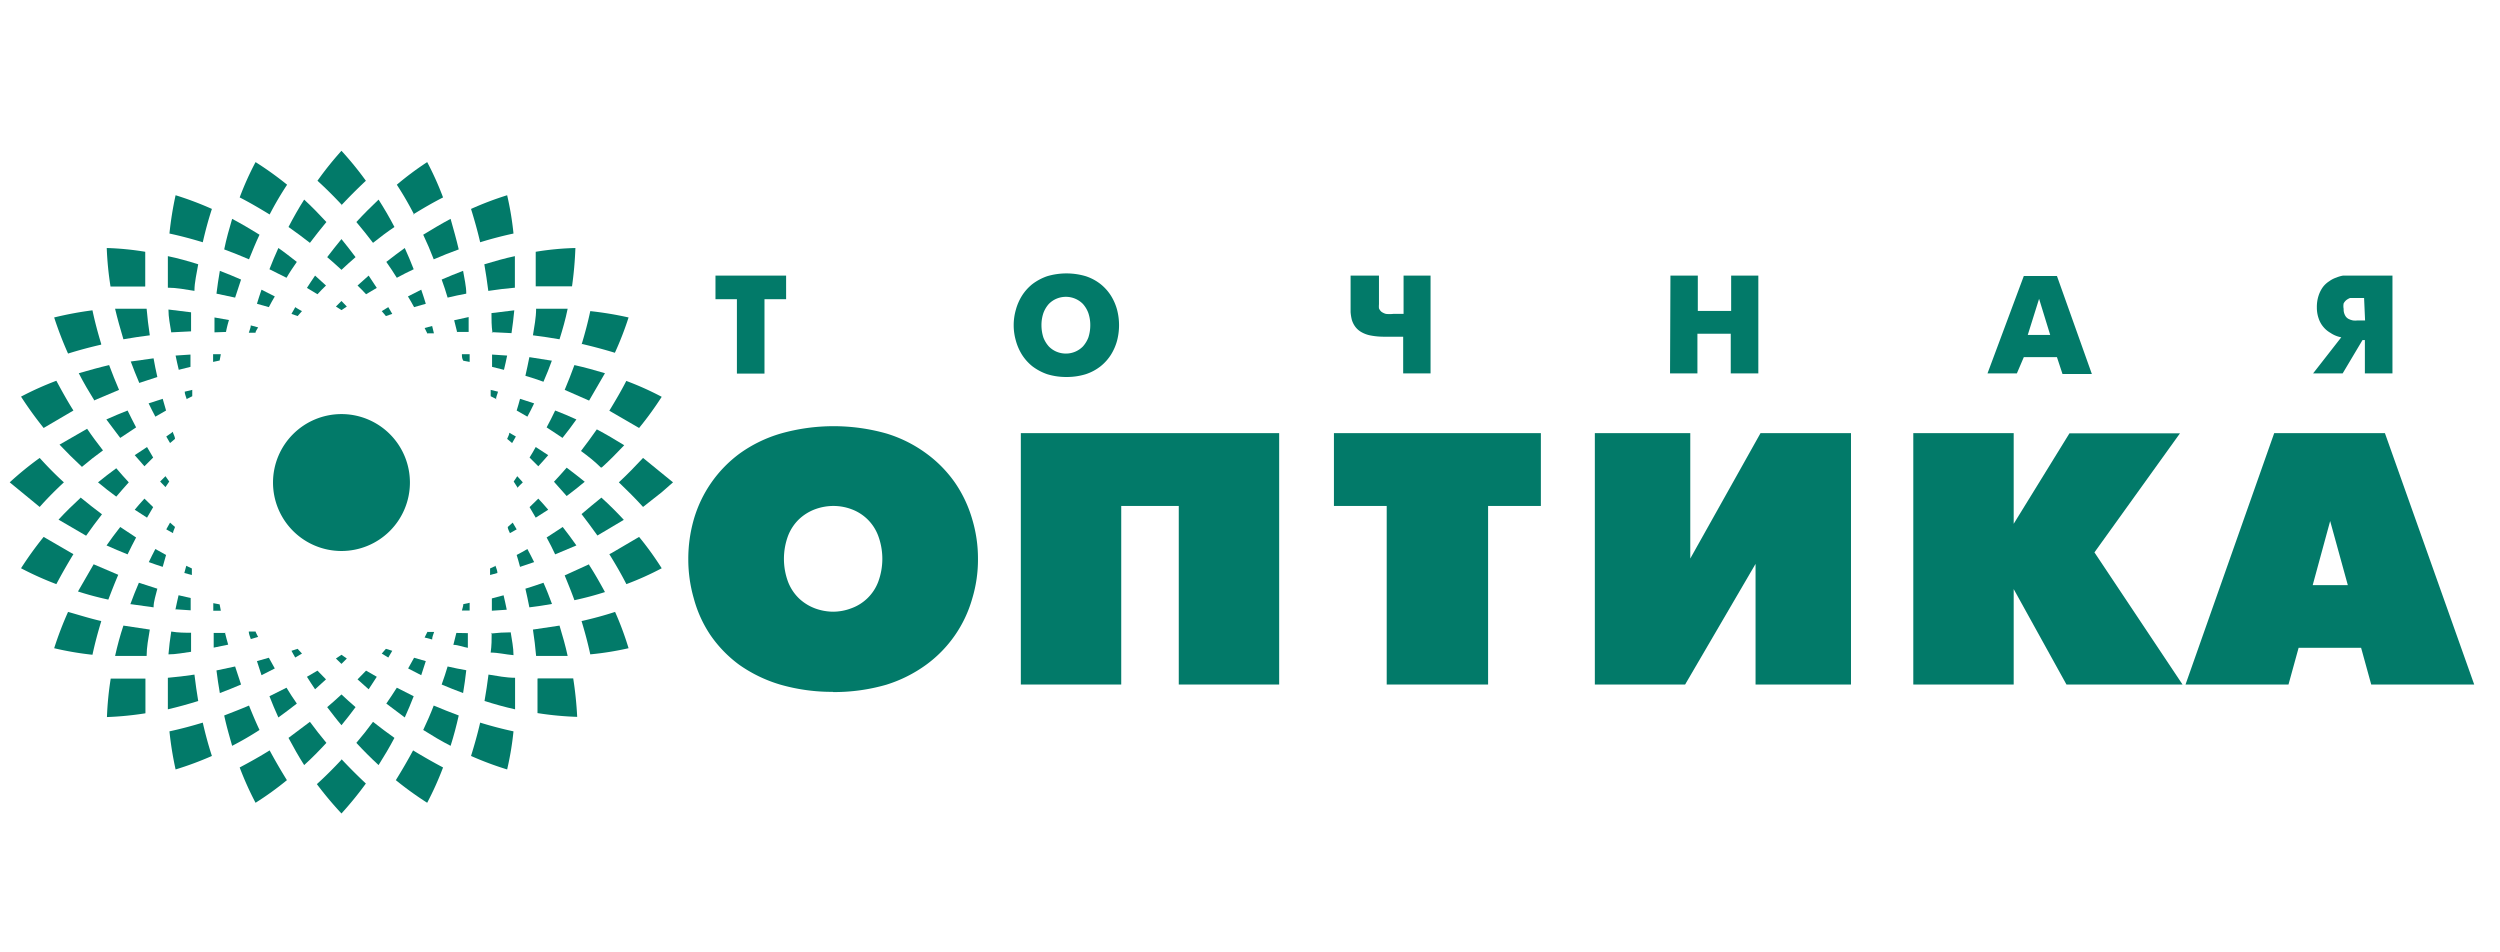
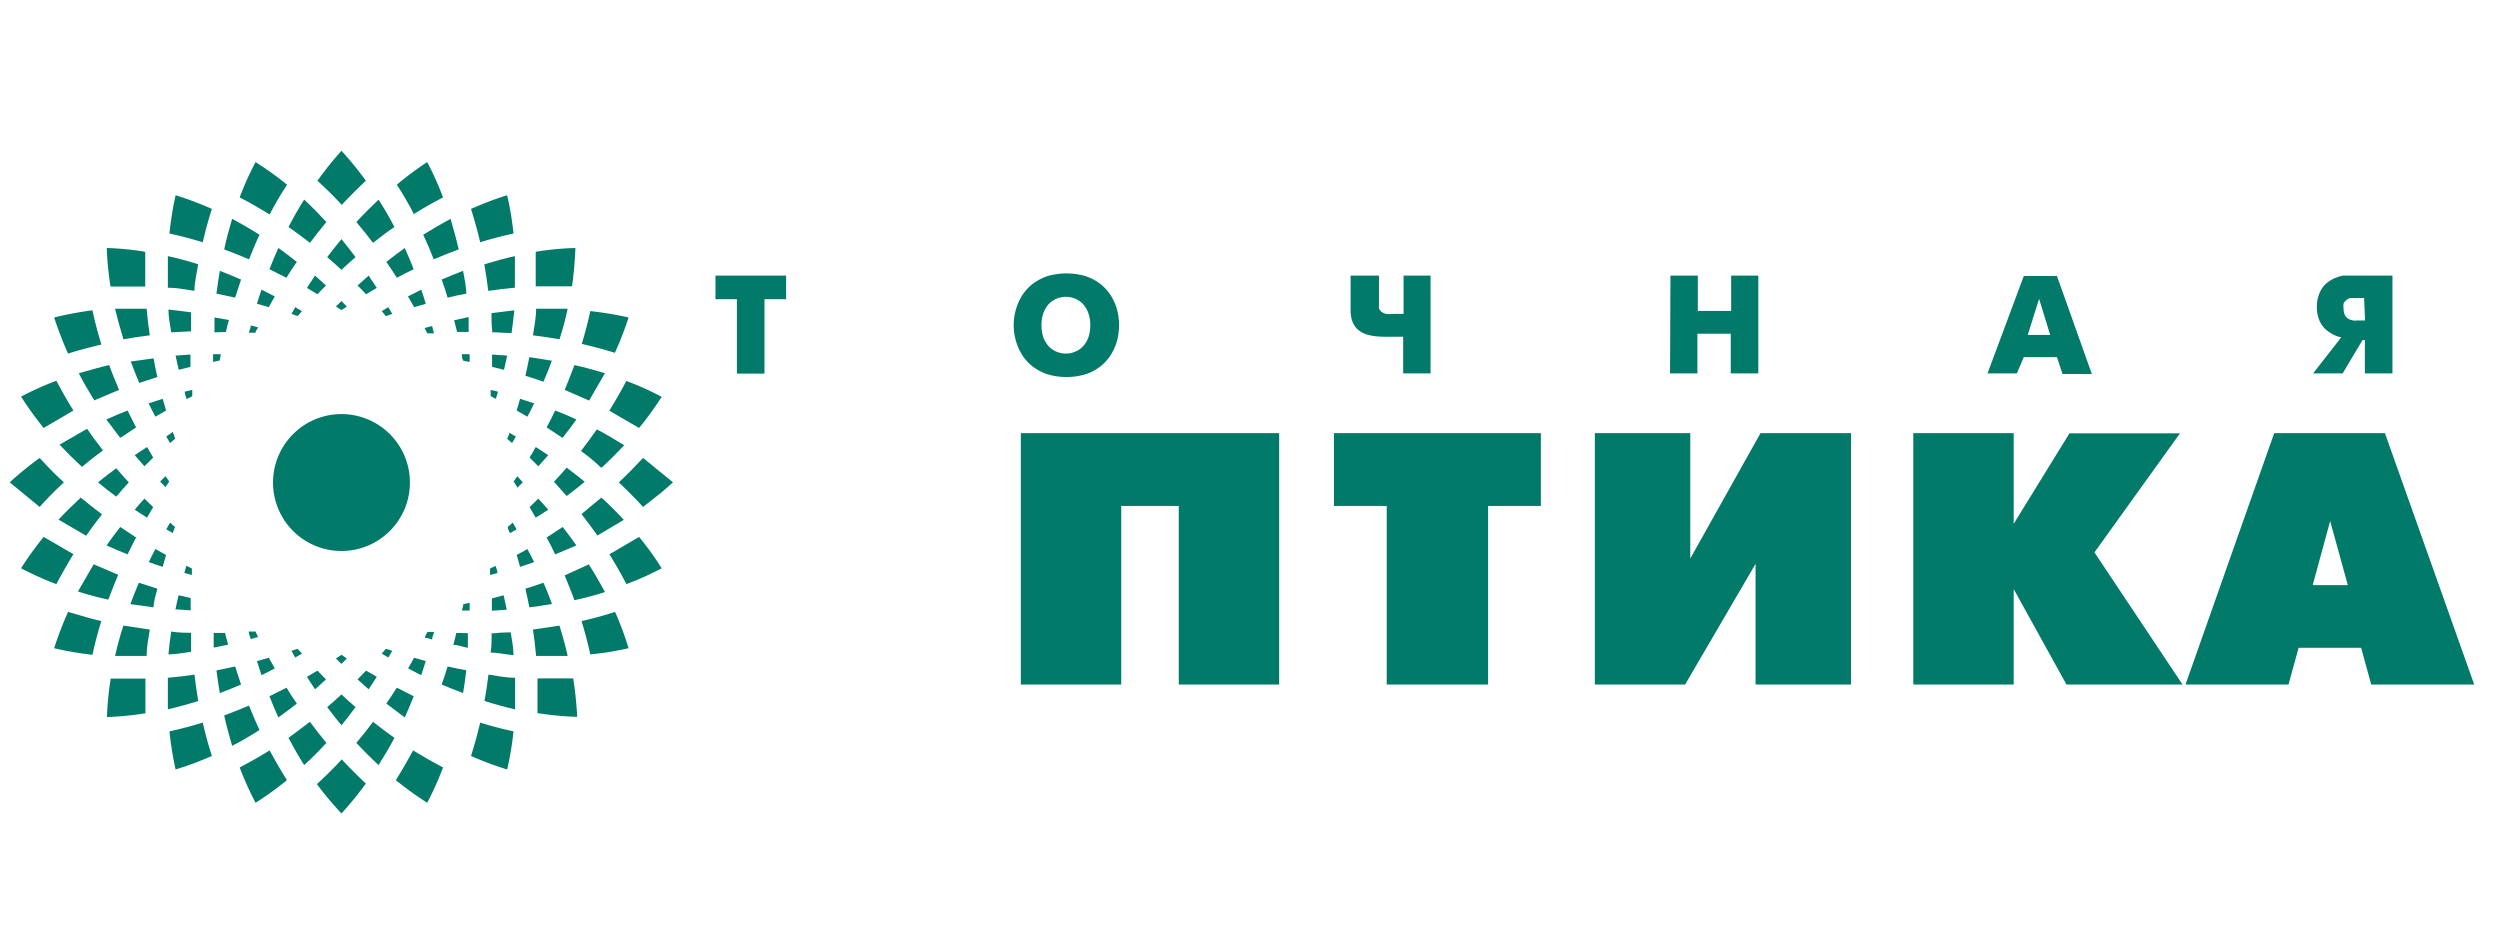
<svg xmlns="http://www.w3.org/2000/svg" id="Слой_1" data-name="Слой 1" viewBox="0 0 126 48">
  <defs>
    <style>.cls-1{fill:#027a69;fill-rule:evenodd;}</style>
  </defs>
  <title>logo1</title>
  <path class="cls-1" d="M110.15,34.5h5.19l.51-1.85H119l.51,1.85h5.19l-4.5-12.67h-5.58Zm7.29-8.24.89,3.23h-1.77Zm0,0" />
  <path class="cls-1" d="M96.43,34.5h5.06V29.69l2.66,4.81H110l-4.44-6.66,4.31-6H104.3l-2.81,4.56V21.83H96.43Zm0,0" />
  <path class="cls-1" d="M69.89,34.5H75v-9h2.66V21.83H67.23V25.5h2.66Zm0,0" />
  <path class="cls-1" d="M51.45,21.83V34.5h5.06v-9h2.9v9h5.06V21.83Zm0,0" />
-   <path class="cls-1" d="M42,34.88a9.46,9.46,0,0,0,2.67-.37,6.89,6.89,0,0,0,2-1A6.22,6.22,0,0,0,49,30.17a6.77,6.77,0,0,0,.29-2,6.9,6.9,0,0,0-.29-2,6.38,6.38,0,0,0-.86-1.83,6.25,6.25,0,0,0-1.46-1.49,6.65,6.65,0,0,0-2-1,9.78,9.78,0,0,0-5.33,0,6.83,6.83,0,0,0-2.06,1,6.29,6.29,0,0,0-2.32,3.32,7.24,7.24,0,0,0-.28,2,7.1,7.1,0,0,0,.28,2A6.16,6.16,0,0,0,35.8,32a6.25,6.25,0,0,0,1.45,1.5,7.07,7.07,0,0,0,2.06,1,9.44,9.44,0,0,0,2.66.37Zm0-4.05a2.69,2.69,0,0,1-.93-.17,2.4,2.4,0,0,1-.8-.5,2.32,2.32,0,0,1-.55-.83,3.34,3.34,0,0,1,0-2.33,2.32,2.32,0,0,1,.55-.83,2.4,2.4,0,0,1,.8-.5A2.69,2.69,0,0,1,42,25.5a2.6,2.6,0,0,1,.93.17A2.27,2.27,0,0,1,44.26,27a3.34,3.34,0,0,1,0,2.33,2.27,2.27,0,0,1-1.36,1.33,2.6,2.6,0,0,1-.93.17Zm0,0" />
  <path class="cls-1" d="M80.38,21.83V34.5h4.55l3.55-6.08V34.5h4.81V21.83H88.73l-3.54,6.32V21.83Zm0,0" />
  <path class="cls-1" d="M37.14,18.83h1.39V15.08h1.09V13.89H36.06v1.19h1.08ZM53.72,19a3.24,3.24,0,0,0,1-.14,2.44,2.44,0,0,0,.75-.4,2.38,2.38,0,0,0,.52-.58,2.64,2.64,0,0,0,.31-.71,3.09,3.09,0,0,0,0-1.56,2.64,2.64,0,0,0-.31-.71,2.38,2.38,0,0,0-.52-.58,2.44,2.44,0,0,0-.75-.4,3.43,3.43,0,0,0-1.94,0,2.69,2.69,0,0,0-.75.4,2.38,2.38,0,0,0-.52.58,2.64,2.64,0,0,0-.31.71,2.82,2.82,0,0,0,0,1.56,2.64,2.64,0,0,0,.31.71,2.38,2.38,0,0,0,.52.58,2.69,2.69,0,0,0,.75.4,3.24,3.24,0,0,0,1,.14Zm0-1.18a1.22,1.22,0,0,1-.46-.09,1.18,1.18,0,0,1-.4-.27,1.48,1.48,0,0,1-.27-.44,2,2,0,0,1-.1-.63,1.87,1.87,0,0,1,.1-.62,1.42,1.42,0,0,1,.27-.45,1.18,1.18,0,0,1,.4-.27,1.22,1.22,0,0,1,.46-.09,1.2,1.2,0,0,1,.86.36,1.42,1.42,0,0,1,.27.45,1.87,1.87,0,0,1,.1.62,2,2,0,0,1-.1.63,1.48,1.48,0,0,1-.27.44,1.2,1.2,0,0,1-.86.36Zm17,1h1.38V13.89H70.74v1.93l-.23,0-.17,0h-.12a1.66,1.66,0,0,1-.37,0,.7.7,0,0,1-.23-.11.48.48,0,0,1-.12-.17,1.18,1.18,0,0,1,0-.2c0-.07,0-.15,0-.22V13.89H68.07v1.43c0,.14,0,.28,0,.41a2.32,2.32,0,0,0,.06.38,1.14,1.14,0,0,0,.17.35,1,1,0,0,0,.3.27,1.48,1.48,0,0,0,.49.18,3.55,3.55,0,0,0,.71.06h.38l.23,0,.31,0Zm13.45,0h1.38v-2h1.68v2h1.39V13.89H87.25v1.78H85.57V13.89H84.19Zm16,0h1.48L102,18h1.67l.28.85h1.48l-1.76-4.94H102Zm2.6-3.76.56,1.82h-1.13Zm13.81,3.76h1.49l1-1.68h.12v1.68h1.39V13.89h-2.2l-.29,0a1.62,1.62,0,0,0-.34.1,1.29,1.29,0,0,0-.35.18,1.24,1.24,0,0,0-.32.29,1.58,1.58,0,0,0-.22.43,1.82,1.82,0,0,0-.09.61,1.63,1.63,0,0,0,.09.55,1.29,1.29,0,0,0,.24.43,1.31,1.31,0,0,0,.36.3A1.41,1.41,0,0,0,118,17Zm2.62-2.67h-.38a.91.91,0,0,1-.23,0,.9.9,0,0,1-.23-.08.42.42,0,0,1-.17-.18.61.61,0,0,1-.07-.32.74.74,0,0,1,0-.28.61.61,0,0,1,.14-.17.81.81,0,0,1,.18-.1l.19,0h.52Zm0,0" />
  <path class="cls-1" d="M3.7,20.69c-.31-.49-.59-1-.86-1.5a15.83,15.83,0,0,0-1.78.8A19.12,19.12,0,0,0,2.2,21.57Zm0,0" />
  <path class="cls-1" d="M5.1,17.33c-.17-.56-.32-1.12-.44-1.69A17.65,17.65,0,0,0,2.73,16a18.4,18.4,0,0,0,.7,1.82c.54-.17,1.1-.32,1.67-.45Zm0,0" />
  <path class="cls-1" d="M29.31,31.3c.17.56.32,1.12.44,1.68a15.22,15.22,0,0,0,1.93-.31A15.58,15.58,0,0,0,31,30.84c-.55.18-1.11.33-1.68.46Zm0,0" />
  <path class="cls-1" d="M7.32,14.43c0-.59,0-1.17,0-1.74a14.31,14.31,0,0,0-1.94-.19,16.12,16.12,0,0,0,.19,1.94c.58,0,1.16,0,1.74,0Zm0,0" />
  <path class="cls-1" d="M7.55,16.9c-.07-.45-.12-.89-.16-1.34q-.79,0-1.59,0c.12.51.26,1,.42,1.54.43-.08.88-.14,1.33-.2Zm0,0" />
  <path class="cls-1" d="M7.93,19c-.07-.32-.14-.63-.19-.94l-1.15.16c.13.36.28.72.43,1.08Zm0,0" />
  <path class="cls-1" d="M27.09,34.2c0,.58,0,1.16,0,1.74a16.08,16.08,0,0,0,2,.19,18.49,18.49,0,0,0-.2-1.94c-.57,0-1.15,0-1.74,0Zm0,0" />
  <path class="cls-1" d="M26.86,31.73c.07.44.12.89.16,1.33q.81,0,1.59,0c-.11-.51-.25-1-.41-1.53l-1.34.2Zm0,0" />
  <path class="cls-1" d="M10.22,12.21c.13-.57.28-1.13.46-1.68a16.28,16.28,0,0,0-1.83-.69,17.25,17.25,0,0,0-.31,1.93c.56.12,1.12.27,1.68.44Zm0,0" />
  <path class="cls-1" d="M9.8,14.66c0-.45.12-.9.19-1.34-.51-.16-1-.3-1.53-.41,0,.52,0,1.06,0,1.59.44,0,.89.09,1.34.16Zm0,0" />
  <path class="cls-1" d="M9.63,16.74c0-.32,0-.64,0-1l-1.14-.14c0,.39.08.77.14,1.15l1-.05Zm0,0" />
  <path class="cls-1" d="M24.2,36.42c-.13.57-.29,1.13-.46,1.68a16.05,16.05,0,0,0,1.82.68,15.08,15.08,0,0,0,.32-1.92c-.56-.12-1.13-.27-1.68-.44Zm0,0" />
  <path class="cls-1" d="M24.62,34c-.06.45-.12.89-.2,1.33.51.16,1,.3,1.54.42,0-.53,0-1.06,0-1.59-.44,0-.89-.09-1.33-.16Zm0,0" />
  <path class="cls-1" d="M24.78,31.89c0,.32,0,.64-.05,1,.38,0,.77.1,1.15.13,0-.38-.08-.76-.14-1.15q-.48,0-1,.06Zm0,0" />
  <path class="cls-1" d="M13.59,10.81a15.92,15.92,0,0,1,.88-1.5,16.65,16.65,0,0,0-1.59-1.14,15.07,15.07,0,0,0-.8,1.78c.51.26,1,.55,1.51.86Zm0,0" />
  <path class="cls-1" d="M12.55,13.07c.17-.42.34-.84.53-1.24-.45-.28-.91-.55-1.38-.8-.15.51-.29,1-.4,1.54.41.15.83.32,1.25.5Zm0,0" />
  <path class="cls-1" d="M11.85,15l.3-.91c-.36-.16-.71-.3-1.07-.44-.07.38-.12.77-.17,1.15l.94.2Zm0,0" />
  <path class="cls-1" d="M11.39,16.73a5.26,5.26,0,0,1,.15-.6L10.81,16c0,.25,0,.5,0,.75Zm0,0" />
  <path class="cls-1" d="M11.07,18.17l.06-.32h-.39c0,.13,0,.26,0,.39Zm0,0" />
  <path class="cls-1" d="M20.82,37.82q-.41.76-.87,1.5a17,17,0,0,0,1.58,1.14,15.83,15.83,0,0,0,.8-1.78c-.51-.27-1-.55-1.51-.86Zm0,0" />
-   <path class="cls-1" d="M21.86,35.56c-.16.42-.34.83-.53,1.23.46.29.91.56,1.38.8.16-.5.29-1,.41-1.53-.42-.16-.84-.32-1.26-.5Zm0,0" />
+   <path class="cls-1" d="M21.86,35.56Zm0,0" />
  <path class="cls-1" d="M22.56,33.59c-.09.3-.19.61-.3.91.36.15.72.3,1.08.43.06-.38.12-.76.16-1.15-.31-.05-.62-.12-.94-.19Zm0,0" />
  <path class="cls-1" d="M23,31.9l-.15.6c.24,0,.48.11.73.15,0-.24,0-.49,0-.74Zm0,0" />
  <path class="cls-1" d="M23.35,30.45c0,.11-.05.22-.07.32h.39v-.39Zm0,0" />
  <path class="cls-1" d="M17.21,10.34q.6-.64,1.23-1.23A16.51,16.51,0,0,0,17.21,7.6,16.6,16.6,0,0,0,16,9.11c.43.39.84.8,1.24,1.23Zm0,0" />
  <path class="cls-1" d="M15.62,12.24c.27-.36.55-.71.83-1.05-.36-.39-.73-.77-1.12-1.13-.28.44-.54.9-.79,1.38.36.25.72.52,1.08.8Zm0,0" />
  <path class="cls-1" d="M14.44,14c.16-.28.34-.54.52-.8-.31-.24-.61-.48-.93-.7-.16.35-.31.71-.45,1.07l.86.43Zm0,0" />
  <path class="cls-1" d="M13.55,15.48c.09-.18.2-.37.3-.54l-.67-.34c-.08.24-.16.47-.23.71l.6.17Zm0,0" />
  <path class="cls-1" d="M12.87,16.8c0-.1.09-.2.14-.3l-.37-.1c0,.12-.07.25-.1.37l.33,0Zm0,0" />
  <path class="cls-1" d="M17.21,38.29c-.4.43-.81.84-1.24,1.23A18.1,18.1,0,0,0,17.21,41a18,18,0,0,0,1.23-1.51q-.63-.59-1.23-1.23Zm0,0" />
  <path class="cls-1" d="M18.8,36.38c-.27.37-.55.72-.84,1.06.36.39.74.77,1.12,1.12.28-.44.55-.9.8-1.37q-.55-.39-1.08-.81Zm0,0" />
  <path class="cls-1" d="M20,34.66c-.17.27-.35.54-.53.8l.93.7c.16-.35.31-.71.45-1.07L20,34.66Zm0,0" />
  <path class="cls-1" d="M20.87,33.15l-.3.54.66.34c.08-.24.16-.48.23-.71l-.59-.17Zm0,0" />
  <path class="cls-1" d="M21.55,31.83l-.15.3.38.1c0-.13.06-.25.1-.38l-.33,0Zm0,0" />
  <path class="cls-1" d="M9.39,28.51l-.1.37.38.1c0-.11,0-.22,0-.33l-.3-.14Zm0,0" />
  <path class="cls-1" d="M25,20.12c0-.12.07-.25.1-.38l-.37-.09,0,.32.3.15Zm0,0" />
  <path class="cls-1" d="M20.82,10.81c.5-.31,1-.6,1.51-.86a15.07,15.07,0,0,0-.8-1.78A15.36,15.36,0,0,0,20,9.31q.47.72.87,1.5Zm0,0" />
  <path class="cls-1" d="M18.8,12.24c.35-.28.71-.55,1.08-.8-.25-.48-.52-.94-.8-1.38-.38.36-.76.74-1.12,1.13q.43.51.84,1.05Zm0,0" />
  <path class="cls-1" d="M17.21,13.6c.23-.22.47-.43.71-.64-.23-.31-.47-.61-.71-.91-.25.3-.48.6-.72.91.25.21.48.42.72.64Zm0,0" />
  <path class="cls-1" d="M16,14.83c.14-.15.28-.3.43-.44l-.55-.5c-.14.21-.28.41-.41.62l.53.32Zm0,0" />
  <path class="cls-1" d="M15,15.93l.22-.25a3.79,3.79,0,0,1-.34-.2c-.06.12-.13.23-.19.34l.31.11Zm0,0" />
  <path class="cls-1" d="M13.59,37.82c-.5.31-1,.59-1.51.86a15.83,15.83,0,0,0,.8,1.78,15.8,15.8,0,0,0,1.58-1.14q-.46-.74-.87-1.5Zm0,0" />
  <path class="cls-1" d="M15.62,36.38l-1.08.81c.25.47.51.93.79,1.37.39-.35.76-.73,1.12-1.12-.28-.34-.56-.69-.83-1.06Zm0,0" />
  <path class="cls-1" d="M17.21,35c-.24.22-.47.43-.72.64.24.31.47.62.72.91.24-.29.48-.6.71-.91-.24-.21-.48-.42-.71-.64Zm0,0" />
  <path class="cls-1" d="M18.45,33.8l-.43.44.56.5.41-.63-.54-.31Zm0,0" />
  <path class="cls-1" d="M19.45,32.7l-.21.24.33.2.2-.34-.32-.1Zm0,0" />
  <path class="cls-1" d="M7.83,27.67c-.11.22-.23.44-.33.66.23.09.47.16.7.24.06-.2.11-.4.17-.6l-.54-.3Zm0,0" />
  <path class="cls-1" d="M8.57,26.34l-.19.34.34.19c0-.1.07-.2.1-.31l-.25-.22Zm0,0" />
  <path class="cls-1" d="M26.58,21c.12-.22.23-.44.34-.67l-.71-.23c-.05.2-.11.39-.17.59l.54.31Zm0,0" />
  <path class="cls-1" d="M25.84,22.28,26,22l-.33-.19c0,.1-.07.2-.11.31l.25.21Zm0,0" />
  <path class="cls-1" d="M24.2,12.21c.55-.17,1.12-.32,1.68-.44a15.23,15.23,0,0,0-.32-1.93,16.13,16.13,0,0,0-1.82.69c.17.55.33,1.11.46,1.68Zm0,0" />
  <path class="cls-1" d="M21.86,13.07c.42-.18.84-.35,1.26-.5-.12-.52-.26-1-.41-1.54-.47.25-.92.52-1.38.8.19.4.37.82.53,1.24Zm0,0" />
  <path class="cls-1" d="M20,14c.28-.15.57-.3.85-.43-.14-.36-.29-.72-.45-1.07-.31.22-.62.46-.93.7.18.26.36.52.53.8Zm0,0" />
  <path class="cls-1" d="M18.45,14.83l.54-.32-.41-.62-.56.5c.15.14.29.29.43.44Zm0,0" />
  <path class="cls-1" d="M17.21,15.63l.27-.18-.27-.28c-.1.09-.18.19-.28.28l.28.18Zm0,0" />
  <path class="cls-1" d="M10.22,36.42c-.56.17-1.12.32-1.68.44a17.08,17.08,0,0,0,.31,1.92,16.2,16.2,0,0,0,1.83-.68c-.18-.55-.33-1.11-.46-1.68Zm0,0" />
  <path class="cls-1" d="M12.55,35.56c-.42.18-.84.34-1.25.5.11.52.25,1,.4,1.53a15.93,15.93,0,0,0,1.38-.8c-.19-.4-.36-.81-.53-1.23Zm0,0" />
  <path class="cls-1" d="M14.44,34.66l-.86.43c.14.36.29.72.45,1.07.32-.23.62-.46.93-.7-.18-.26-.36-.53-.52-.8Zm0,0" />
  <path class="cls-1" d="M16,33.8l-.53.31c.13.21.27.42.41.63l.55-.5L16,33.8Zm0,0" />
  <path class="cls-1" d="M17.21,33l-.28.19.28.27.27-.27L17.21,33Zm0,0" />
  <path class="cls-1" d="M6.06,26.56c-.24.31-.47.61-.69.93.34.15.7.31,1.06.45.14-.29.28-.57.43-.85l-.8-.53Zm0,0" />
  <path class="cls-1" d="M7.28,25.13c-.17.18-.33.37-.49.56l.62.4.31-.53-.44-.43Zm0,0" />
  <path class="cls-1" d="M8.34,24l-.27.27.27.28.19-.28L8.34,24Zm0,0" />
  <path class="cls-1" d="M28.35,22.07c.25-.31.48-.62.7-.93-.35-.16-.7-.31-1.07-.45-.13.28-.28.57-.43.85l.8.53Zm0,0" />
  <path class="cls-1" d="M27.13,23.5c.17-.19.34-.37.5-.56L27,22.53c-.1.18-.2.36-.31.53l.44.44Zm0,0" />
  <path class="cls-1" d="M26.07,24.59c.09-.09.18-.19.28-.28L26.07,24l-.18.27.18.28Zm0,0" />
  <path class="cls-1" d="M27.09,14.43c.59,0,1.17,0,1.74,0A18.49,18.49,0,0,0,29,12.5a14.3,14.3,0,0,0-2,.19c0,.57,0,1.15,0,1.74Zm0,0" />
  <path class="cls-1" d="M24.62,14.66c.44-.07.89-.12,1.33-.16,0-.53,0-1.07,0-1.59-.52.11-1,.25-1.54.41.08.44.14.89.2,1.34Zm0,0" />
  <path class="cls-1" d="M22.56,15c.32-.08.63-.14.94-.2,0-.39-.1-.77-.16-1.15-.36.14-.72.28-1.08.44.11.3.21.6.3.91Zm0,0" />
  <path class="cls-1" d="M20.87,15.48l.59-.17c-.07-.24-.15-.47-.23-.71l-.67.34c.11.17.21.36.31.54Zm0,0" />
  <path class="cls-1" d="M19.45,15.93l.32-.11-.2-.34-.33.2.21.25Zm0,0" />
  <path class="cls-1" d="M7.32,34.2c-.58,0-1.16,0-1.74,0a16.12,16.12,0,0,0-.19,1.94,16.12,16.12,0,0,0,1.94-.19c0-.58,0-1.16,0-1.74Zm0,0" />
  <path class="cls-1" d="M9.8,34c-.45.07-.9.12-1.34.16,0,.53,0,1.06,0,1.59q.77-.18,1.53-.42c-.07-.44-.14-.88-.19-1.33Zm0,0" />
  <path class="cls-1" d="M11.85,33.59l-.94.2c.05.38.1.76.17,1.14.36-.13.71-.28,1.07-.43l-.3-.91Zm0,0" />
  <path class="cls-1" d="M13.55,33.15l-.6.17.23.71.67-.34-.3-.54Zm0,0" />
  <path class="cls-1" d="M15,32.7l-.31.1c.06.12.13.23.19.34l.34-.2L15,32.7Zm0,0" />
-   <path class="cls-1" d="M10.74,30.78h.39l-.06-.32-.32-.06c0,.13,0,.26,0,.39Zm0,0" />
  <path class="cls-1" d="M8.86,30.71l.75.05c0-.21,0-.42,0-.62L9,30c-.06.25-.11.49-.16.73Zm0,0" />
  <path class="cls-1" d="M6.59,30.45l1.15.16c0-.31.12-.63.19-.94L7,29.37c-.15.35-.3.72-.43,1.08Zm0,0" />
  <path class="cls-1" d="M3.93,29.81a15.65,15.65,0,0,0,1.53.41c.16-.42.32-.83.5-1.25l-1.24-.53Zm0,0" />
  <path class="cls-1" d="M4.08,25.07c-.39.36-.77.73-1.13,1.12L4.34,27c.25-.36.52-.72.8-1.08-.36-.27-.72-.55-1.06-.83Zm0,0" />
  <path class="cls-1" d="M5.86,23.6c-.32.23-.62.47-.92.71.3.25.6.49.92.72.2-.24.42-.48.63-.72-.21-.23-.43-.47-.63-.71Zm0,0" />
  <path class="cls-1" d="M7.41,22.53l-.62.41.49.56.44-.44-.31-.53Zm0,0" />
  <path class="cls-1" d="M8.72,21.76,8.38,22l.19.33.25-.21c0-.11-.07-.21-.1-.31Zm0,0" />
  <path class="cls-1" d="M23.67,17.85h-.39c0,.11,0,.22.07.33l.32.06v-.39Zm0,0" />
  <path class="cls-1" d="M25.55,17.92l-.75-.05c0,.21,0,.42,0,.62l.6.15c.06-.24.11-.48.16-.72Zm0,0" />
  <path class="cls-1" d="M27.82,18.18,26.68,18c-.06.31-.13.63-.2.94.31.09.61.19.91.3.16-.36.3-.72.43-1.08Zm0,0" />
  <path class="cls-1" d="M30.49,18.81c-.5-.15-1-.29-1.54-.41-.15.42-.32.84-.49,1.25l1.23.54Zm0,0" />
  <path class="cls-1" d="M30.33,23.56c.4-.36.77-.74,1.13-1.12-.45-.28-.91-.55-1.38-.8-.26.37-.52.73-.8,1.09.36.26.71.54,1,.83Zm0,0" />
  <path class="cls-1" d="M28.56,25c.31-.23.61-.47.91-.72-.3-.24-.6-.48-.91-.71-.21.24-.42.48-.64.71l.64.72Zm0,0" />
  <path class="cls-1" d="M27,26.09l.63-.4c-.16-.19-.33-.38-.5-.56l-.44.43.31.53Zm0,0" />
  <path class="cls-1" d="M25.7,26.87l.34-.19-.2-.34-.25.22c0,.1.07.21.11.31Zm0,0" />
  <path class="cls-1" d="M29.31,17.33q.86.2,1.68.45A16.13,16.13,0,0,0,31.68,16a17.26,17.26,0,0,0-1.93-.32c-.12.57-.27,1.13-.44,1.69Zm0,0" />
  <path class="cls-1" d="M26.86,16.9c.45.06.9.12,1.34.2.16-.51.3-1,.41-1.54q-.78,0-1.59,0c0,.45-.09.89-.16,1.34Zm0,0" />
  <path class="cls-1" d="M24.78,16.74l1,.05c.06-.38.1-.76.14-1.15l-1.15.14c0,.32,0,.64.05,1Zm0,0" />
  <path class="cls-1" d="M23,16.73h.62c0-.25,0-.5,0-.75l-.73.16q.07.29.15.6Zm0,0" />
  <path class="cls-1" d="M21.55,16.8l.32,0-.09-.37-.38.1.15.3Zm0,0" />
  <path class="cls-1" d="M9.39,20.12l.3-.15c0-.11,0-.21,0-.32l-.38.09c0,.13.07.26.1.38Zm0,0" />
  <path class="cls-1" d="M7.83,21l.54-.31-.17-.59-.71.23c.11.22.22.45.34.67Zm0,0" />
  <path class="cls-1" d="M6.06,22.07l.8-.53c-.15-.28-.29-.57-.43-.85-.36.14-.71.29-1.07.45l.7.93Zm0,0" />
  <path class="cls-1" d="M5.1,31.3C4.53,31.17,4,31,3.43,30.84a17.66,17.66,0,0,0-.7,1.83A15.52,15.52,0,0,0,4.66,33c.12-.56.27-1.12.44-1.68Zm0,0" />
  <path class="cls-1" d="M7.55,31.73l-1.33-.2c-.17.51-.3,1-.42,1.53q.8,0,1.59,0c0-.44.09-.89.16-1.33Zm0,0" />
  <path class="cls-1" d="M9.63,31.89c-.32,0-.64,0-1-.06-.06.39-.11.77-.14,1.15.38,0,.76-.08,1.14-.13,0-.32,0-.64,0-1Zm0,0" />
  <path class="cls-1" d="M11.38,31.9h-.61c0,.25,0,.5,0,.74l.73-.15c-.06-.2-.11-.4-.16-.6Zm0,0" />
  <path class="cls-1" d="M12.87,31.83l-.33,0c0,.13.06.25.1.38l.37-.11a2.59,2.59,0,0,1-.14-.29Zm0,0" />
  <path class="cls-1" d="M25,28.51l-.3.14,0,.33.37-.1c0-.12-.06-.25-.1-.37Zm0,0" />
  <path class="cls-1" d="M26.58,27.67c-.18.1-.35.21-.54.3.06.2.12.4.17.6l.71-.24c-.11-.22-.22-.44-.34-.66Zm0,0" />
  <path class="cls-1" d="M28.36,26.56l-.81.53c.15.28.3.56.43.85l1.07-.45c-.22-.32-.45-.62-.69-.93Zm0,0" />
  <path class="cls-1" d="M2.84,29.44c.27-.51.55-1,.86-1.51l-1.5-.87a17.57,17.57,0,0,0-1.14,1.58,15.83,15.83,0,0,0,1.78.8Zm0,0" />
  <path class="cls-1" d="M31.57,19.19c-.26.51-.55,1-.86,1.51l1.5.87A17,17,0,0,0,33.35,20a15.07,15.07,0,0,0-1.78-.8Zm0,0" />
  <path class="cls-1" d="M2,23.08A16.33,16.33,0,0,0,.49,24.31L2,25.55c.38-.43.79-.84,1.22-1.24-.43-.39-.84-.81-1.22-1.23Zm0,0" />
  <path class="cls-1" d="M3,22.41l0,0c.36.38.74.76,1.13,1.12.34-.29.7-.57,1.06-.83-.28-.36-.55-.72-.8-1.09Zm0,0" />
  <path class="cls-1" d="M33.35,24.81l.57-.5-1.51-1.23c-.39.42-.8.84-1.22,1.23.42.4.83.81,1.22,1.24Zm0,0" />
  <path class="cls-1" d="M31.44,26.2h0c-.36-.39-.73-.76-1.13-1.12-.34.28-.69.56-1,.83.28.36.54.72.8,1.08Zm0,0" />
  <path class="cls-1" d="M9,18.64l.6-.15c0-.21,0-.41,0-.62l-.75.05c.05.24.1.48.16.72Zm0,0" />
  <path class="cls-1" d="M4.72,20.19,6,19.65c-.18-.41-.34-.83-.5-1.25-.52.12-1,.26-1.53.41.24.47.51.93.79,1.38Zm0,0" />
  <path class="cls-1" d="M25.39,30l-.6.16c0,.2,0,.41,0,.62l.75-.05c-.05-.24-.1-.48-.16-.73Zm0,0" />
  <path class="cls-1" d="M29.69,28.44,28.46,29c.17.42.34.83.49,1.25a15.84,15.84,0,0,0,1.54-.41c-.25-.46-.51-.92-.8-1.37Zm0,0" />
  <path class="cls-1" d="M17.21,20.87a3.45,3.45,0,1,1-3.45,3.44,3.45,3.45,0,0,1,3.45-3.44Zm0,0" />
  <path class="cls-1" d="M30.83,27.87l-.12.06c.31.5.6,1,.86,1.51a15.07,15.07,0,0,0,1.78-.8,15.8,15.8,0,0,0-1.14-1.58Zm0,0" />
  <path class="cls-1" d="M26.48,29.67c.07.31.14.62.2.94.38-.05.77-.1,1.14-.17-.13-.35-.27-.72-.43-1.07-.3.1-.6.21-.91.3Zm0,0" />
</svg>